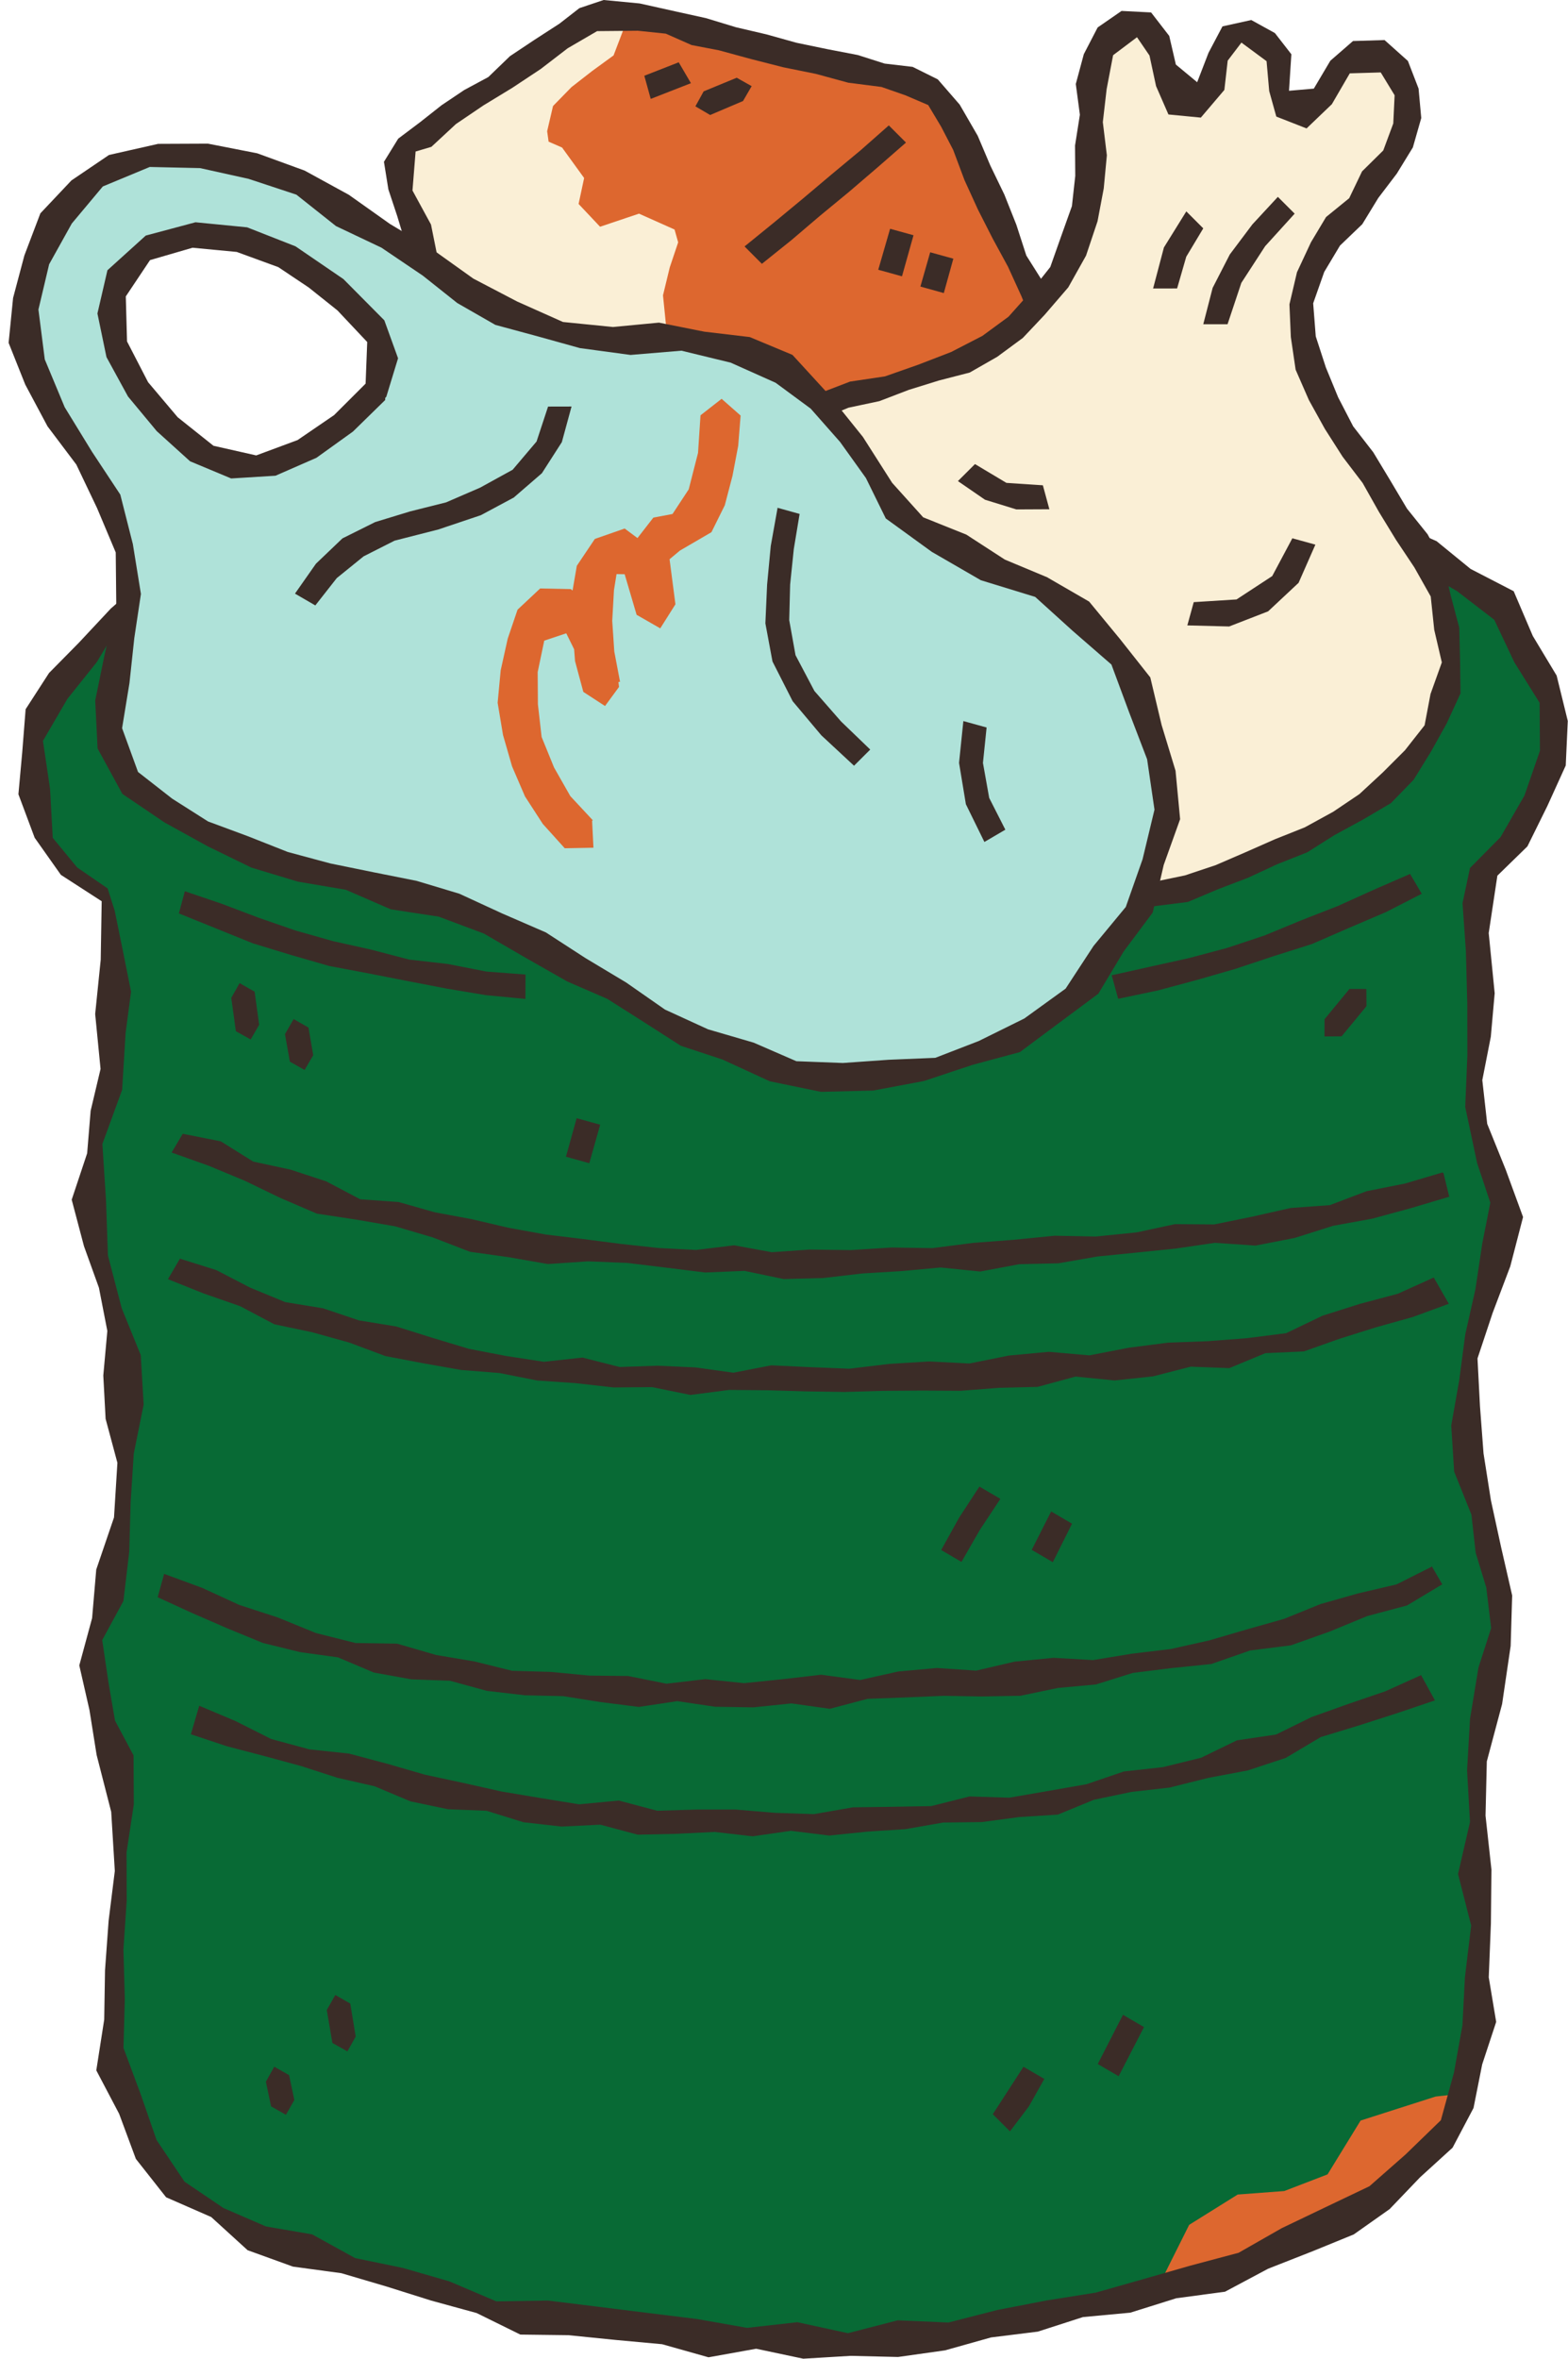
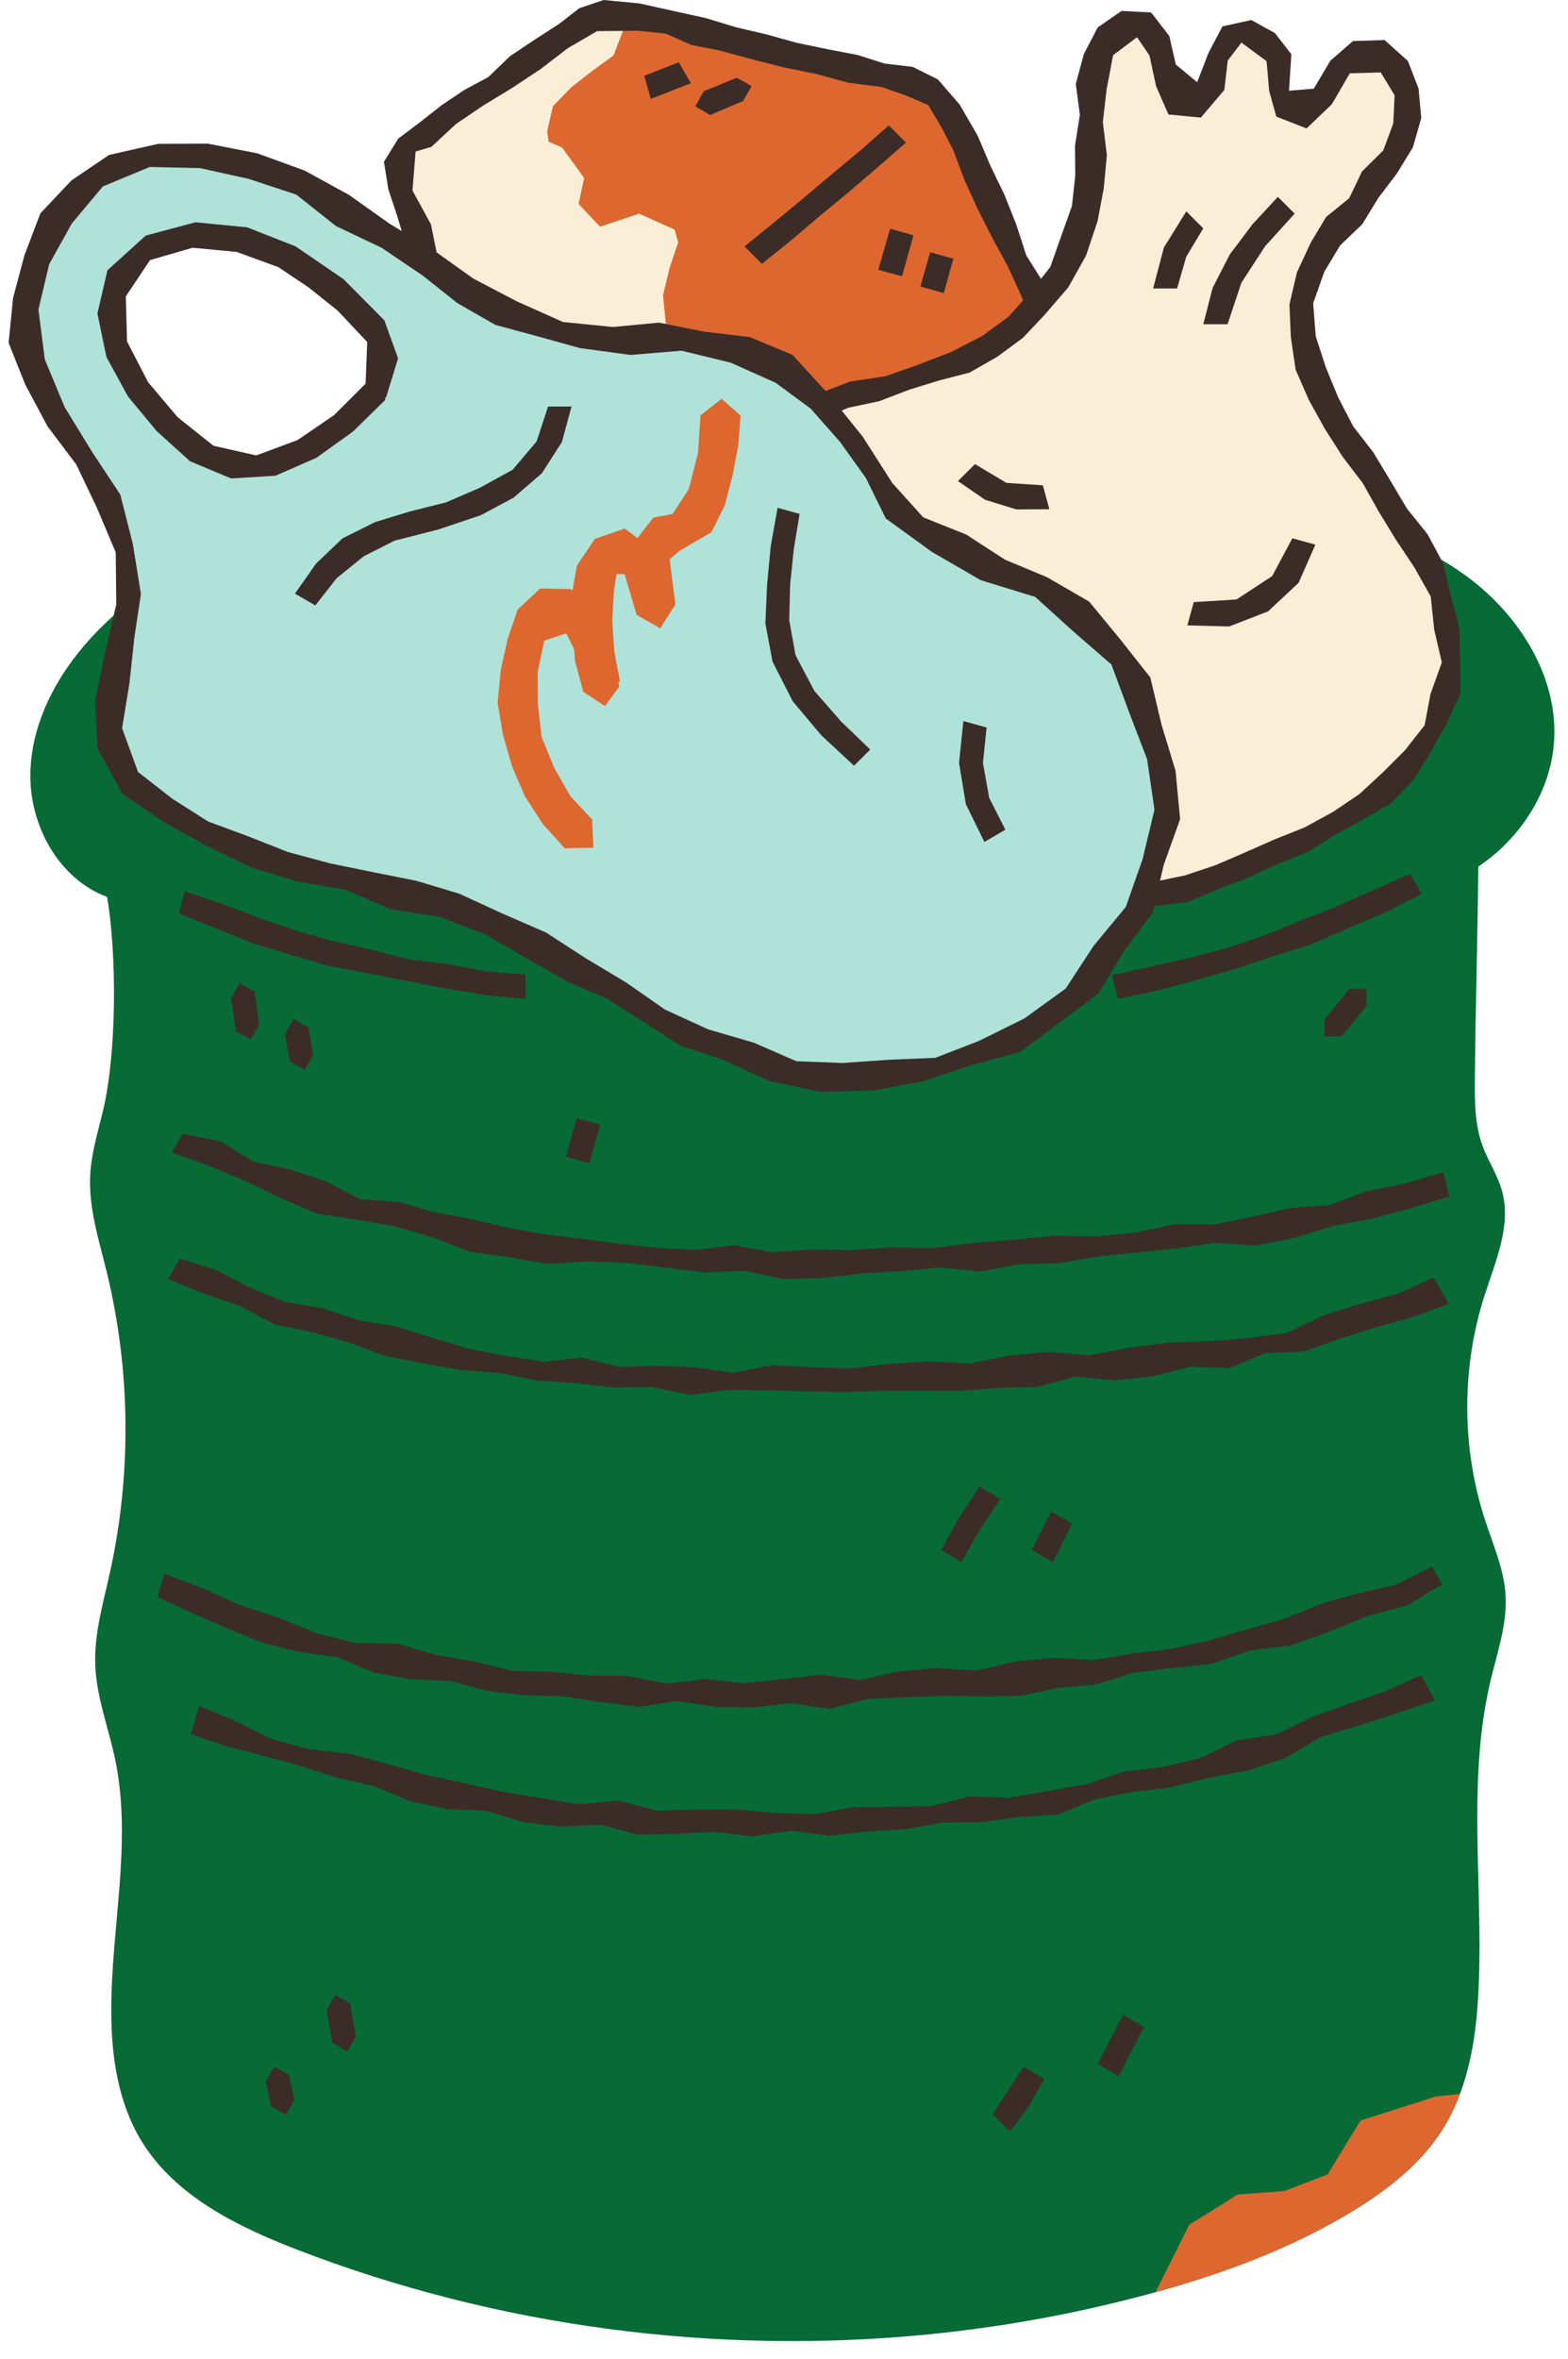
<svg xmlns="http://www.w3.org/2000/svg" height="438.1" preserveAspectRatio="xMidYMid meet" version="1.0" viewBox="-1.6 0.0 291.3 438.1" width="291.3" zoomAndPan="magnify">
  <g id="change1_1">
    <path d="M287.05,138.48c-0.87,9.08-6.44,17.39-14.02,22.47c-0.11,12.91-0.52,26.23-0.63,39.14 c-0.04,4.29-0.06,8.68,1.42,12.7c1.04,2.85,2.79,5.41,3.61,8.33c1.82,6.46-1.21,13.14-3.25,19.53c-4.31,13.49-4.26,28.33,0.15,41.78 c1.48,4.52,3.46,8.97,3.76,13.71c0.35,5.44-1.52,10.74-2.79,16.04c-4.07,17.15-1.77,35.04-2.07,52.69 c-0.03,1.43-0.07,2.84-0.13,4.26c-0.29,6.69-1.13,13.52-3.46,19.74c-0.9,2.4-2.02,4.71-3.42,6.88c-3.96,6.16-9.88,10.8-16.12,14.65 c-11.41,7.03-24.11,11.74-37.03,15.31c-0.62,0.17-1.23,0.34-1.85,0.5c-13.31,3.56-26.9,6.01-40.6,7.36 c-39.52,3.86-79.94-1.46-116.99-15.75c-11.24-4.33-22.81-10.02-29.03-20.33c-4.24-7.02-5.49-15.46-5.53-23.66 c-0.08-15.7,3.93-31.58,0.75-46.95c-1.22-5.88-3.48-11.6-3.72-17.6c-0.23-5.78,1.44-11.44,2.69-17.09 c4.1-18.44,3.89-37.81-0.61-56.15c-1.46-5.94-3.38-11.92-3.01-18.03c0.24-4.02,1.46-7.9,2.39-11.82 c2.53-10.64,2.57-28.82,0.74-39.61c-8.91-3.31-14.34-13.14-14.26-22.64c0.07-9.5,4.84-18.48,11.27-25.48 c11.58-12.61,28.08-19.47,44.48-24.38c57.19-17.09,118.95-14.6,176.99-0.7c11.99,2.87,24.16,6.36,34.11,13.66 C280.83,114.33,288.24,126.21,287.05,138.48z" fill="#086A35" />
  </g>
  <g id="change2_1">
    <path d="M269.64,388.87c-0.9,2.4-2.02,4.71-3.42,6.88c-3.96,6.16-9.88,10.8-16.12,14.65 c-11.41,7.03-24.11,11.74-37.03,15.31l6.25-12.51l9.02-5.63l8.65-0.65l8.04-3.09l6.14-10l13.94-4.46L269.64,388.87z" fill="#DD672F" />
  </g>
  <g id="change3_1">
-     <path d="M281.35,226.03l-3.21-8.77l-3.45-8.54l-0.91-8.12l1.58-8.05l0.72-8.08l-1.11-11.18l1.61-10.66l5.58-5.44 l3.71-7.51l3.41-7.51l0.38-8.27l-2.07-8.43l-4.43-7.36l-3.55-8.31l-8.01-4.14l-6.31-5.15l-7.45-3.29l-7.7-2.61l-8.11-1.1l-8.31-3.37 l-8.74-1.65l-8.54-2.68l-8.74-1.76l-9.05-0.28l-8.82-1.87l-8.93-1.02l-8.99-0.43l-8.95-0.99l-9-0.15l-8.99,1.01l-9-1.17l-8.73,2.21 l-8.96-1.64l-8.68,2.03l-8.91-0.06l-8.81,1.04l-8.72,1.63l-8.58,2.24l-8.06,4.12l-9,0.91l-8.52,2.7l-7.97,4.12l-8.7,2.56l-6.69,6.21 L19,113.01l-5.96,6.37l-5.53,5.61l-4.35,6.73l-0.63,8l-0.71,7.79l3.02,8.08l4.87,6.89l7.58,4.9l-0.18,10.87l-1.03,10.08l1,10.2 l-1.84,7.76l-0.65,7.9l-2.87,8.62l2.28,8.63l2.78,7.72l1.56,8.02l-0.75,8.28l0.43,8.05l2.19,8.16l-0.63,10.15l-3.3,9.68l-0.77,9.02 l-2.38,8.78l1.89,8.29l1.33,8.34l2.71,10.57l0.67,10.98l-1.15,9.23l-0.67,9.21l-0.15,9.16l-1.47,9.43l4.24,8.06l3.11,8.38l5.62,7.13 l8.38,3.67l6.76,6.16l8.43,3.05l8.99,1.22l8.37,2.47l8.33,2.62l8.43,2.31l8.12,4l8.91,0.11l8.72,0.88l8.71,0.8l8.62,2.43l8.85-1.59 l8.75,1.85l8.78-0.53l8.83,0.21l8.73-1.23l8.54-2.4l8.7-1.08l8.38-2.7l8.8-0.82l8.55-2.68l9.04-1.21l8.01-4.27l8.37-3.29l7.54-3.08 l6.67-4.71l5.64-5.89l6.05-5.51l3.89-7.37l1.61-8.1l2.6-7.89l-1.38-8.28l0.4-9.99l0.1-10.02l-1.1-10.02l0.24-10.07l2.84-10.65 l1.59-10.8l0.28-9.37l-2.07-9.03l-1.88-8.65l-1.37-8.7l-0.66-8.76l-0.46-8.88l2.81-8.45l3.28-8.66L281.35,226.03z M273.79,230.85 l-1.29,8.59l-1.89,8.4l-1.11,8.46l-1.49,8.45l0.54,8.56l3.21,8l0.79,7.08l1.97,6.46l0.9,7.52l-2.35,7.32l-1.57,9.51l-0.55,9.6 l0.54,9.6l-2.22,9.64l2.44,9.57l-1.16,9.61l-0.46,8.92l-1.58,8.8l-2.43,8.83l-6.57,6.37l-6.7,5.89l-8.07,3.85l-8.23,3.94l-8.01,4.57 l-8.9,2.37l-8.81,2.52l-8.83,2.51l-9.07,1.44l-9.16,1.77l-9.13,2.34l-9.43-0.41l-9.24,2.39l-9.4-2.04l-9.35,1.05l-9.27-1.64 l-9.25-1.14l-9.23-1.15l-9.25-1.14l-9.57,0.15l-8.74-3.72l-8.64-2.49l-8.86-1.83l-7.98-4.4l-8.58-1.47l-7.91-3.43l-7.22-4.89 l-5.2-7.75l-2.95-8.51l-3.19-8.58l0.25-9.14l-0.26-9.13l0.61-9.08l-0.03-8.94l1.35-8.92l-0.05-9.12l-3.44-6.45l-1.2-6.99l-1.18-7.97 l3.94-7.26l1.08-9.13l0.26-9.17l0.58-9.06l1.84-9.12l-0.54-9.19l-3.54-8.71l-2.56-9.81l-0.36-10.35l-0.67-10.34l3.67-10.05 l0.65-10.61l1.01-7.62l-1.52-7.59l-1.52-7.45l-1.31-4.14l-5.67-3.9l-4.53-5.5l-0.5-9.11l-1.32-8.89l4.54-7.8l5.47-6.84l4.68-7.82 l8.33-3.74l6.99-4.78l6.9-5.44l7.97-3.36l8.27-2.46l8.34-2.11l8.84,0.11l9.16-3.47l9.5-2.08l9.61-1.54l9.84,0.69l9.52-2.73l9.78,1.3 l8.67-0.5l8.68,0.75l8.68-0.2l8.75-0.88l8.66,0.95l8.77-0.19l8.51,2.23l8.66,0.9l8.3,3l8.75,0.49l8.4,2.29l8.23,2.86l8.45,1.95 l8.55,1.85l7.52,4.42l7.41,4.35l6.9,5.31l3.72,7.88l4.7,7.54l0.06,8.9l-2.87,8.3l-4.45,7.74l-5.68,5.74l-1.38,6.53l0.62,8.84 l0.26,9.71l0.02,9.66l-0.4,9.63l2.2,10.4l2.46,7.39L273.79,230.85z" fill="#3B2C27" />
-   </g>
+     </g>
  <g id="change2_2">
    <path d="M199.8,75.79L98.09,101.12c-3.53-8.62-6.97-17.29-10.31-25.98C82.44,61.26,77.34,47.3,72.47,33.25 c-0.86-2.51,0.06-5.28,2.25-6.78l34-23.21c1.49-1.02,3.34-1.36,5.09-0.94c0.42,0.1,0.84,0.2,1.26,0.3 c18.39,4.45,36.78,8.9,55.17,13.35c0.93,0.22,1.89,0.47,2.62,1.09c0.69,0.58,1.09,1.44,1.46,2.26 C182.81,38.14,191.3,56.97,199.8,75.79z" fill="#DD672F" />
  </g>
  <g id="change4_1">
-     <path d="M114.81,95.96l0.08,0.68l-4.53-3.48l-4.43-3.69l-4.76-3.29l-4.36-3.79l-4.55-3.57l-4.6-3.54l-1.82-6.21 l-2.81-5.75l-2.13-6.01l-1.73-6.15l-2.1-6.01l-2.76-5.78l-2.04-6.04l2.49-6.81l5.01-3.09l4.73-3.5l4.86-3.3l4.76-3.46l4.95-3.19 l4.87-3.31l4.67-3.6l5.29-0.98l1.41,0.54l-2.92,7.66l-3.98,2.9l-3.84,2.99l-3.43,3.51l-1.09,4.68l0.27,1.94l2.5,1.09l4.1,5.66 l-1.03,4.82l3.99,4.23l7.23-2.43l6.61,2.95l0.67,2.38l-1.56,4.64l-1.26,5.2l0.54,5.34l1.88,5.05l1.05,5.28l0.24,5.74L124.59,82 l-2.38,5.28l-3.5,4.55L114.81,95.96z" fill="#FAEFD6" />
+     <path d="M114.81,95.96l0.08,0.68l-4.53-3.48l-4.43-3.69l-4.76-3.29l-4.36-3.79l-4.55-3.57l-4.6-3.54l-1.82-6.21 l-2.81-5.75l-2.13-6.01l-1.73-6.15l-2.1-6.01l-2.76-5.78l-2.04-6.04l2.49-6.81l5.01-3.09l4.73-3.5l4.86-3.3l4.76-3.46l4.95-3.19 l4.87-3.31l4.67-3.6l5.29-0.98l1.41,0.54l-2.92,7.66l-3.98,2.9l-3.84,2.99l-3.43,3.51l-1.09,4.68l0.27,1.94l2.5,1.09l4.1,5.66 l-1.03,4.82l3.99,4.23l7.23-2.43l6.61,2.95l0.67,2.38l-1.56,4.64l-1.26,5.2l0.54,5.34l1.88,5.05l1.05,5.28l0.24,5.74L124.59,82 l-2.38,5.28l-3.5,4.55z" fill="#FAEFD6" />
  </g>
  <g id="change3_2">
    <path d="M201.49,74.76l-0.02,0.08l-3.3,1.97l-3-5.23l-2.01-5.67l-2.74-5.34l-2.26-5.56l-2.49-5.46l-2.87-5.28 l-2.72-5.35l-2.49-5.45l-2.11-5.63l-2.23-4.3l-2.41-4.03l-4.21-1.8l-4.46-1.56l-6.18-0.79l-5.98-1.63l-6.07-1.23l-6-1.53l-5.98-1.63 l-5.07-0.97l-4.8-2.12l-5.18-0.54l-7.58,0.07l-5.46,3.18l-5.01,3.85l-5.27,3.49l-5.4,3.29l-5.09,3.45l-4.56,4.23l-2.93,0.87 l-0.58,7.24l3.44,6.32l1.25,6.22l2.44,5.79l2.78,5.66l1.47,6.15l2.46,5.78l1.92,5.99l2.4,5.8l2.83,5.63l1.9,6l2.71,5.67l-5.06,1.45 l-1.89-5.58l-2.75-5.24l-1.96-5.55l-1.63-5.68l-2.76-5.24l-1.76-5.63l-2.4-5.38l-2.07-6.21l-1.77-6.31l-2.88-5.91l-1.51-5 l-1.64-4.94l-0.82-5.12l2.65-4.3l4.08-3.07l3.98-3.14l4.2-2.82l4.48-2.41l4.02-3.88l4.58-3.05l4.62-2.99l3.7-2.88L110.54,0 l6.69,0.64l6.66,1.48l5.67,1.25l5.56,1.69l5.65,1.32l5.59,1.56l5.69,1.18l5.71,1.1l4.99,1.59l5.2,0.61l4.67,2.32l4.07,4.69 l3.35,5.79l2.34,5.52l2.61,5.4l2.22,5.58l1.86,5.74l3.23,5.12l2.34,5.52l2.5,5.45l2.68,5.37L201.49,74.76z" fill="#3B2C27" />
  </g>
  <g id="change4_2">
    <path d="M106.61,110.83c3.91-9.92,11.36-18.19,20.14-24.23s18.86-9.97,29.15-12.78c7.14-1.95,14.49-3.41,21.15-6.64 c13.87-6.73,23.55-21.36,24.31-36.75c0.31-6.17-0.71-12.4,0.25-18.5c0.6-3.78,2.85-8.12,6.67-8.14c2.9-0.01,5.18,2.61,6.12,5.35 s0.96,5.71,1.71,8.51c0.22,0.82,0.53,1.67,1.18,2.23c1.45,1.24,3.85,0.32,4.9-1.27s1.2-3.59,1.55-5.47c0.75-3.96,3.96-8.4,7.84-7.32 c2.17,0.6,3.55,2.8,4.03,5c0.48,2.2,0.25,4.48,0.35,6.73c0.05,0.99,0.17,2.02,0.75,2.82c1.78,2.48,5.89,0.65,7.45-1.97 s2.21-5.98,4.71-7.73c3.29-2.31,8.27-0.25,10.08,3.33s1.14,7.96-0.43,11.65c-4.47,10.54-15.45,17.85-17.85,29.05 c-1.78,8.33,1.7,16.91,6.25,24.1c4.56,7.2,14.28,20.41,17.78,28.17c3.78,8.38,4.69,18.35,0.98,26.76 c-3.71,8.4-11.46,14.3-19.38,18.94c-26.44,15.48-58.62,20.89-88.67,14.9" fill="#FAEFD6" />
  </g>
  <g id="change3_3">
    <path d="M269.73,128.78l-2.57,5.58l-2.92,5.24l-3.22,5.22l-4.22,4.34l-5.22,3.07l-5.26,2.86l-5.06,3.2l-5.57,2.21 l-5.44,2.52l-5.6,2.14l-5.57,2.35l-6.02,0.76l-6.17,1.12l-6.13,1.32l-6.23,0.78l-6.23,1.06l-6.3,0.27l-6.29-0.45l-6.26-0.66 l-6.22-0.89l-6.31-0.43l1.39-5.21l6.04,0.64l6.03,0.54l6.01,1.11l6.08,0.69l6.08-0.69l6.09-0.25l6.06-0.65l5.83-1.95l6.04-0.8 l5.97-1.24l5.69-1.9l5.51-2.38l5.48-2.42l5.59-2.23l5.27-2.89l4.88-3.29l4.32-4l4.13-4.13l3.65-4.64l1.1-5.81l2.1-5.87l-1.41-6.05 l-0.65-6.19l-3.04-5.4l-3.4-5.1l-3.19-5.22l-3.02-5.36l-3.72-4.88l-3.3-5.17l-2.97-5.36l-2.46-5.63l-0.89-6.06l-0.26-6.08l1.4-5.96 l2.6-5.57l2.8-4.68l4.3-3.5l2.39-4.98l3.94-3.89l1.86-5.01l0.25-5.24l-2.58-4.24l-5.75,0.17l-3.33,5.73l-4.7,4.5l-5.62-2.2 l-1.32-4.74l-0.49-5.55l-4.67-3.45l-2.55,3.35l-0.62,5.44l-4.37,5.14l-6.02-0.58l-2.3-5.27l-1.22-5.68l-2.32-3.4l-4.44,3.34 l-1.2,6.29l-0.71,6.14l0.75,6.16L203.45,35l-1.15,6.09l-2.14,6.39l-3.3,5.89l-4.39,5.1l-4.05,4.29l-4.75,3.5l-5.12,2.93l-5.73,1.48 l-5.57,1.73l-5.48,2.1l-5.75,1.22l-5.44,2.27l-5.9,1.72l-5.46,2.84l-5.73,2.29l-5.23,3.27l-4.41,4.33l-5.21,3.4l-3.52,5.1 l-3.19,5.21l-2.62,5.49l-0.83-0.42l-4.25-1.04l2.13-5.79l3.59-5.01l4.11-4.53l3.83-4.82l5.01-3.56l5.04-3.45l5.6-2.47l5.02-3.59 l5.89-1.72l5.74-2.02l6.13-2.35l6.5-0.97l6.18-2.17l6.09-2.35l5.82-3l4.85-3.56l4.01-4.49l3.75-4.74l2.02-5.71l2-5.6l0.62-5.61 l-0.04-5.65l0.9-5.71l-0.76-5.71l1.49-5.54l2.57-4.96l4.44-3.07l5.49,0.28l3.37,4.36l1.23,5.32l3.96,3.28l2.11-5.47l2.59-4.9 l5.35-1.18l4.39,2.42l3.06,3.94l-0.44,6.78l4.61-0.4l3.07-5.18l4.21-3.66l5.86-0.18l4.34,3.88l1.98,5.13l0.5,5.47l-1.56,5.46 l-2.98,4.86l-3.44,4.52l-2.98,4.88l-4.14,3.97l-2.93,4.9l-2.05,5.82l0.48,6.14l1.87,5.75l2.29,5.57l2.79,5.39l3.73,4.81l3.15,5.22 l3.12,5.25l3.83,4.77l2.91,5.44l1.41,6.02l1.56,5.88l0.15,6.07L269.73,128.78z" fill="#3B2C27" />
  </g>
  <g id="change5_1">
    <path d="M191.68,109.28c-7.7-4.2-16.72-6.18-23.35-11.92c-6.85-5.93-10.1-14.97-15.97-21.87 c-5.73-6.74-14-11.26-22.76-12.46c-7.01-0.95-14.15,0.15-21.18-0.59c-15.75-1.66-28.87-12.17-42.09-20.89 c-13.22-8.72-29.49-16.18-44.45-11.01C7,35.7-1.62,54.23,4.02,68.93c3.12,8.14,9.66,14.48,13.76,22.18 c4.18,7.85,5.69,17.08,4.22,25.85c-1.1,6.61-3.84,13.19-2.63,19.78c1.56,8.49,9.23,14.47,17.02,18.19 c16.49,7.88,35.37,9.26,52.3,16.13c20.52,8.34,37.91,24.62,59.73,28.37c22.98,3.95,58.88-8.26,65.9-44.68 C216.97,136.92,207.5,117.92,191.68,109.28z M68.15,72.51c-2.04,2.46-4.09,4.93-5.56,6.03c-3.55,2.65-7.16,5.34-11.29,6.94 c-4.13,1.61-8.92,2.03-12.93,0.15c-2.06-0.97-3.8-2.48-5.47-4.03C27.6,76.66,22.74,71.01,20.2,64.23c-1.18-3.15-1.83-6.63-0.92-9.86 c0.72-2.55,2.36-4.77,4.38-6.48c4.46-3.78,10.68-5.12,16.49-4.37c5.8,0.75,11.23,3.42,15.96,6.86c2.99,2.17,7.51,6.44,11.46,10.35 C70.8,63.91,71.04,69.03,68.15,72.51z" fill="#AFE2D9" />
  </g>
  <g id="change3_4">
    <path d="M37.03,157.2l8.09,3.94l8.62,2.6l8.9,1.51l8.36,3.63l8.9,1.36l8.39,3.14l7.76,4.5l7.73,4.4l7.46,3.24 l6.82,4.33l6.83,4.38l7.74,2.55l8.78,4.04l9.51,1.96l9.69-0.24l9.43-1.77l9.03-3l8.8-2.37l7.28-5.42l7.3-5.43l4.69-7.82l5.41-7.25 l2.04-8.83l3.05-8.51l-0.85-8.99l-2.59-8.51l-2.1-8.83l-5.61-7.1l-5.75-6.98l-7.83-4.53l-7.83-3.27l-7.17-4.65l-8-3.2l-5.77-6.41 l-5.43-8.52l-6.27-7.8l-6.82-7.44l-7.93-3.31l-8.44-1l-8.43-1.68l-8.55,0.81l-9.28-0.93L94.48,56l-8.15-4.26l-7.49-5.35l-8-4.8 l-7.63-5.41l-8.22-4.5l-8.81-3.21l-9.15-1.79l-9.26,0.04l-9.12,2.06l-6.98,4.73l-5.77,6.11l-2.97,7.82l-2.1,7.9L0,63.67l3.09,7.75 l4.14,7.76l5.35,7.1l3.85,8.08l3.47,8.24l0.1,9.66l-2.17,9.32l-1.74,8.54l0.44,8.89l4.61,8.44l7.81,5.29L37.03,157.2z M21.08,135.24 l1.37-8.37l0.9-8.37l1.23-8.19l-1.5-9.27l-2.33-9.18l-5.24-7.93l-5.09-8.3l-3.7-8.88l-1.18-9.26l1.99-8.41l4.21-7.57l5.76-6.88 l8.72-3.62l9.35,0.21l9.02,2l8.87,2.93l7.36,5.84l8.45,4.01l7.69,5.2l6.39,5.08l7.08,4.06l7.91,2.14l7.8,2.17l9.4,1.27l9.46-0.79 l9.14,2.22l8.36,3.74l6.51,4.8l5.46,6.19l4.8,6.7l3.69,7.51l8.55,6.2l9.11,5.27l10.1,3.1l7,6.34l7.16,6.22l3.3,8.9l3.33,8.69 l1.37,9.36l-2.21,9.2l-3.12,8.87l-5.99,7.24l-5.19,7.93l-7.68,5.55l-8.46,4.18l-8.07,3.12l-8.66,0.36l-8.51,0.6l-8.64-0.33 l-7.94-3.45l-8.46-2.47l-8.01-3.67l-7.23-5.04l-7.52-4.51l-7.38-4.78l-8.07-3.5l-8.01-3.69l-7.88-2.37L67.8,162l-8.03-1.64 l-7.91-2.13l-7.39-2.92l-7.42-2.75l-6.66-4.23l-6.35-4.96L21.08,135.24z M41.35,88.86l8.23-0.51l7.61-3.33l6.78-4.87l5.99-5.86 l0-0.38l0.21-0.23l2.18-7.14l-2.55-7.05l-7.6-7.66l-8.9-6.08l-8.99-3.53l-9.59-0.94l-9.24,2.47l-7.12,6.44l-1.86,8.03l1.68,8.1 l4,7.32l5.34,6.43l6.19,5.6L41.35,88.86z M25.91,70.98l-3.91-7.57l-0.23-8.36l4.5-6.74l7.9-2.3l8.21,0.78l7.72,2.82l5.65,3.78 l5.34,4.26l5.53,5.87l-0.3,7.73l-5.85,5.84l-6.79,4.64L46,84.58l-7.94-1.79l-6.65-5.3L25.91,70.98z M240.12,170.93l6.83-2.67 l6.68-3.02l6.73-2.93l0.03,0.05l2.14,3.63l-6.66,3.41l-6.88,2.94l-6.87,2.99l-7.14,2.26l-7.1,2.36l-7.19,2.07l-7.23,1.94l-7.33,1.54 l-1.2-4.37l7.17-1.6l7.17-1.59l7.1-1.89l6.97-2.32L240.12,170.93z M59.54,179.4l-7.11-2.05l-7.08-2.16l-6.87-2.78l-6.85-2.77 l1.11-4.12l6.88,2.34l6.79,2.57l6.87,2.38l6.99,1.98l7.09,1.58l7.04,1.84l7.23,0.83l7.13,1.4l7.25,0.55l0.02,0l-0.02,4.53l-7.36-0.7 l-7.29-1.22l-7.26-1.4l-7.25-1.42L59.54,179.4z M259.41,219.81l6.97-2.06l0.2,0.16l1.06,4.35l-7.13,2.12l-7.16,1.95l-7.3,1.33 l-7.11,2.25l-7.29,1.42l-7.55-0.51l-7.31,1.07l-7.26,0.74l-7.26,0.73l-7.22,1.26l-7.31,0.17l-7.23,1.36l-7.36-0.75l-7.27,0.67 l-7.29,0.44l-7.29,0.85l-7.31,0.19l-7.28-1.52l-7.31,0.3l-7.26-0.9l-7.24-0.88l-7.29-0.29l-7.42,0.5l-7.22-1.26l-7.26-1.02 l-6.92-2.67l-7-2.06l-7.21-1.24l-7.31-1.11l-6.75-2.9l-6.6-3.19l-6.73-2.8l-6.91-2.46l2.07-3.48l7.07,1.4l6.02,3.76l6.92,1.49 l6.64,2.18l6.32,3.33l7.12,0.51l6.74,1.91l6.88,1.28l6.83,1.6l6.91,1.25l6.97,0.84l6.96,0.9l6.99,0.76l7.02,0.36l7.05-0.86 l6.99,1.28l7.02-0.49l7.61,0.1l7.6-0.48l7.62,0.11l7.57-0.97l7.58-0.58l7.57-0.75l7.64,0.15l7.57-0.77l7.12-1.53l7.3,0.05l7.11-1.45 l7.07-1.6l7.29-0.53l6.83-2.59L259.41,219.81z M264.89,237.49l2.67,4.65l-6.7,2.46l-6.83,1.91l-6.72,2.11l-6.69,2.37l-7.13,0.32 l-6.71,2.78l-7.17-0.27l-7.01,1.8l-7.13,0.76l-7.26-0.72l-7.03,1.91l-7.18,0.18l-7.15,0.55l-7.18-0.04l-7.17,0.05l-7.16,0.21 l-7.16-0.11l-7.16-0.21l-7.16-0.06l-7.19,0.93l-7.11-1.45l-7.15,0.06l-7.09-0.8l-7.12-0.49L91.19,255l-7.13-0.57l-7.04-1.24 L70,251.85l-6.73-2.51l-6.87-1.91l-7.03-1.48L43,242.58l-6.75-2.35l-6.65-2.66l2.23-3.81l6.77,2.13l6.27,3.25l6.52,2.69l7.03,1.15 l6.66,2.24l6.95,1.14l6.72,2.11l6.78,2.04l6.93,1.33l6.98,1.07l7.16-0.78l6.92,1.75l7.07-0.24l7.03,0.32l7.03,0.98l7.04-1.37 l7.04,0.33l7.45,0.3l7.41-0.89l7.43-0.46l7.47,0.38l7.36-1.48l7.41-0.69l7.51,0.66l7.35-1.42l7.26-0.94l7.33-0.27l7.32-0.56 l7.31-0.93l6.76-3.25l6.93-2.19l7.07-1.89l6.66-3.01L264.89,237.49z M264.34,290.79l2,3.45l-6.55,3.93l-7.39,1.97l-7.01,2.89 l-7.16,2.54l-7.58,0.96l-7.21,2.51l-7.57,0.78l-7.03,0.88l-6.84,2.14l-7.07,0.65l-6.97,1.45l-7.12,0.13l-7.13-0.12l-7.07,0.3 l-7.07,0.26l-7.01,1.85l-7.12-1l-7.08,0.73l-7.09-0.11l-7.05-1.04l-7.14,1.07l-7.05-0.89l-7.01-1.11l-7.11-0.16l-7.05-0.82 l-6.88-1.88l-7.16-0.26l-6.99-1.27l-6.63-2.81l-7.07-0.98l-6.9-1.7l-6.59-2.71l-6.51-2.83l-6.44-2.95l1.2-4.34l7.07,2.6l6.89,3.17 l7.19,2.34l7.05,2.88l7.35,1.85l7.72,0.12l7.28,2.11l7.08,1.19l7.02,1.74l7.21,0.21l7.15,0.68l7.19,0.08l7.13,1.43l7.22-0.85 l7.18,0.75l7.18-0.74l7.16-0.83l7.23,0.98l7.1-1.58l7.14-0.65l7.32,0.49l7.14-1.67l7.22-0.71l7.36,0.42l7.18-1.18l7.23-0.87 l7.11-1.59l6.99-2.04l6.99-1.98l6.74-2.74l6.98-1.98l7.17-1.68l6.52-3.28L264.34,290.79z M262.33,310.97l2.65,4.83l-7.05,2.38 l-7.07,2.27l-7.09,2.16l-6.51,3.87l-7.06,2.33l-7.33,1.38l-7.19,1.8l-7.1,0.81l-6.94,1.45l-6.71,2.76l-7.13,0.45l-7.04,0.94 l-7.13,0.08l-7.01,1.23l-7.09,0.46l-7.08,0.73l-7.12-0.88l-7.09,1.02l-7.09-0.81l-7.12,0.35l-7.14,0.16l-6.97-1.86l-7.19,0.35 l-7.08-0.8l-6.86-2.13l-7.17-0.29l-6.97-1.46l-6.65-2.8l-6.92-1.58l-6.75-2.18l-6.85-1.86l-6.88-1.8l-6.74-2.24l1.55-5.3l6.75,2.85 l6.62,3.33l7.09,1.92l7.38,0.79l7.07,1.88l7.04,2.04l7.16,1.54l7.1,1.59l7.18,1.2l7.19,1.17l7.37-0.7l7.14,1.89l7.3-0.22l7.27,0 l7.26,0.61l7.28,0.24l7.23-1.26l7.27-0.1l7.29-0.13l7.12-1.79l7.37,0.23l7.18-1.24l7.17-1.26l6.94-2.37l7.28-0.81l7.08-1.74 l6.64-3.23l7.28-1.08l6.58-3.24l6.84-2.44l6.88-2.35l6.62-2.99L262.33,310.97z M207.02,374.19l3.91,2.28l-4.71,9.13l-3.88-2.27 L207.02,374.19z M207.02,374.19L207.02,374.19l-0.02-0.01L207.02,374.19z M188.54,383.84L188.54,383.84l-0.04-0.02L188.54,383.84z M188.54,383.84l3.87,2.26l-2.86,5.09l-3.52,4.65l-3.19-3.19L188.54,383.84z M197.56,282.98l-3.57,7.15l-3.92-2.29l3.61-7.13l0,0 L197.56,282.98z M176.59,281.85l3.76-5.76l0,0l3.9,2.28l-3.8,5.74l-3.43,5.97l-3.77-2.21L176.59,281.85z M107.88,216.03l-4.34-1.2 l1.99-7.16l0.06,0.02l4.31,1.19L107.88,216.03z M52.95,189.26l2.76,1.58l0.88,5.13l-1.6,2.75l-2.74-1.55l-0.91-5.12l0.01,0 L52.95,189.26z M42.91,182.59l2.79,1.58l0.85,6.15l-1.58,2.73l-2.75-1.53l-0.85-6.15l-0.03,0L42.91,182.59z M63.47,372.1l1.01,6.13 l-1.54,2.75l-2.79-1.56l-1.04-6.12l0,0l1.58-2.79L63.47,372.1z M244.47,189.29l4.61-5.6l-0.03-0.02l3.19,0.01l0.02,3.19l-4.62,5.6 l-3.18,0.02L244.47,189.29z M52.11,385.4l0.97,4.61l-1.56,2.75l-2.76-1.56l-0.97-4.61l0.02,0l1.54-2.76L52.11,385.4z M141.91,122.85 l-1.32-7.08l0.32-7.19l0.68-7.18l1.27-7.09l4.09,1.14l-1.08,6.52l-0.68,6.59l-0.17,6.61l1.17,6.51l3.51,6.65l4.95,5.66l5.42,5.22 l-3.01,3l-6.07-5.64l-5.33-6.34L141.91,122.85z M142.86,94.28l0,0.02l-0.12-0.03L142.86,94.28z M68.1,96.96l6.49-1.98l6.69-1.68 l6.33-2.74l6.03-3.32l4.44-5.24l2.14-6.49l-0.01,0l4.37-0.01l-1.8,6.61l-3.71,5.78l-5.23,4.52l-6.1,3.27l-7.92,2.66l-8.11,2.07 l-5.75,2.91l-5,4.05l-3.98,5.07l-3.78-2.19l3.9-5.56l4.92-4.7L68.1,96.96z M177.84,149.36l-1.27-7.68l0.8-7.76l0,0l4.32,1.19 l-0.68,6.58l1.16,6.5l3,5.9l-3.89,2.28L177.84,149.36z M226.45,60.22l-4.51,0l1.74-6.75l3.19-6.21l4.19-5.58l4.74-5.12l3.12,3.12 l-5.48,6.04l-4.43,6.82L226.45,60.22z M235.81,36.56L235.81,36.56l-0.08-0.07L235.81,36.56z M218.79,39.25L218.79,39.25l-0.02-0.02 L218.79,39.25z M217.08,53.57l-4.46,0.01l2.01-7.62l4.16-6.7l3.15,3.15l-3.16,5.27L217.08,53.57z M238.49,99.97l4.28,1.18 l-3.12,7.09l-5.66,5.3l-7.24,2.81l-7.77-0.2l1.19-4.32l7.95-0.5l6.63-4.34L238.49,99.97L238.49,99.97z M181.39,92.81l-5.03-3.46 l3.17-3.16l5.84,3.49l6.77,0.45l0-0.01l1.21,4.46l-6.13,0.03L181.39,92.81z M136.72,45.77l5.43-4.41l5.39-4.46l5.35-4.51l5.38-4.47 l5.25-4.63l0.01,0.01l3.18,3.18l-5.27,4.6l-5.31,4.55l-5.4,4.45l-5.33,4.54L139.94,49L136.72,45.77z M163.8,42.5l4.31,1.19 l-2.14,7.63l-4.41-1.22l2.2-7.61L163.8,42.5z M169.39,53.22l1.82-6.37l-0.05-0.01l4.35,1.2l-1.77,6.39L169.39,53.22z M130.33,21.36 l-2.74-1.61l1.53-2.78l6.14-2.53l-0.01-0.01l2.79,1.57l-1.6,2.76L130.33,21.36z M118.1,14.07l6.39-2.5l-0.03-0.05l2.3,3.93 l-7.47,2.92L118.1,14.07z" fill="#3B2C27" />
  </g>
  <g id="change2_3">
    <path d="M132.46 74.07L128.54 77.13 128.08 84.11 126.35 90.88 123.34 95.46 119.78 96.13 116.83 99.93 114.45 98.16 108.91 100.09 105.56 105.08 104.77 109.67 104.44 109.41 98.75 109.29 94.55 113.23 92.72 118.62 91.42 124.48 90.85 130.52 91.85 136.51 93.53 142.33 95.93 147.91 99.24 153.02 103.32 157.54 108.65 157.44 108.4 152.46 108.52 152.33 104.35 147.85 101.33 142.54 99.02 136.87 98.33 130.8 98.29 124.82 99.51 118.98 103.6 117.62 105.06 120.58 105.23 122.78 106.77 128.5 110.8 131.12 113.4 127.58 113.29 126.67 113.59 126.62 112.52 120.99 112.14 115.31 112.46 109.62 112.94 106.62 114.45 106.65 116.67 114.19 116.76 114.24 116.76 114.26 116.79 114.25 121.06 116.7 123.88 112.23 122.79 103.86 124.72 102.25 130.57 98.84 133.05 93.84 134.48 88.38 135.54 82.81 135.99 77.18z" fill="#DD672F" />
  </g>
</svg>